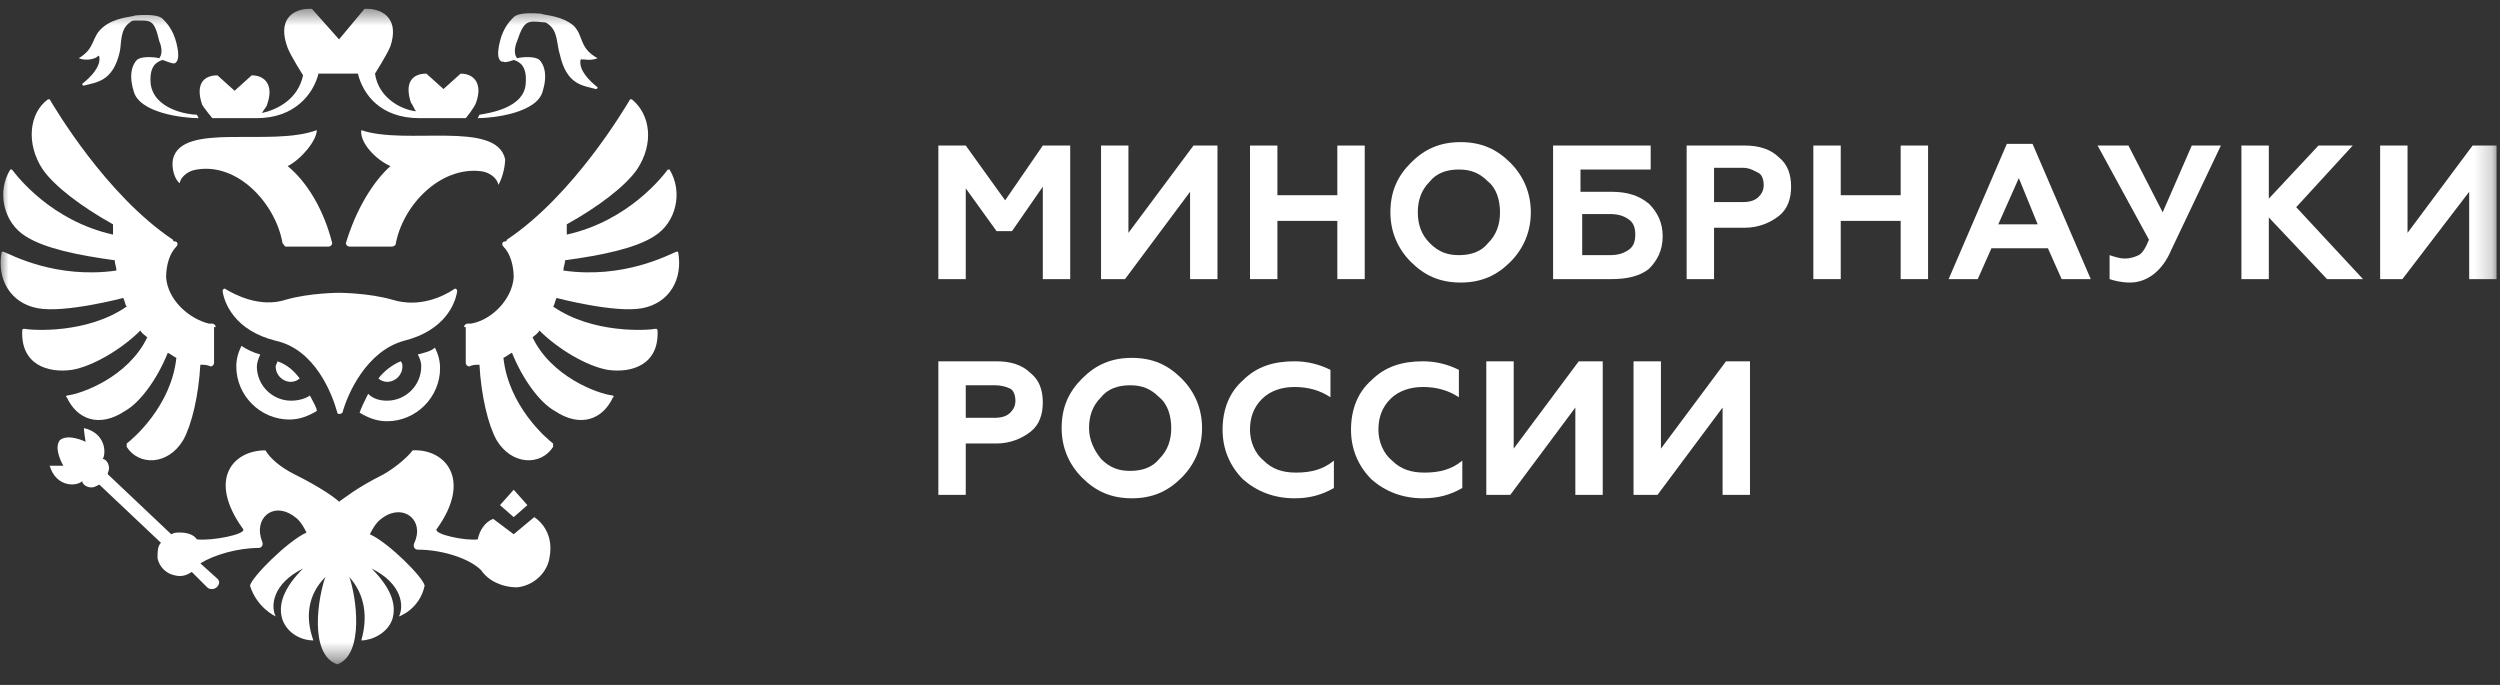
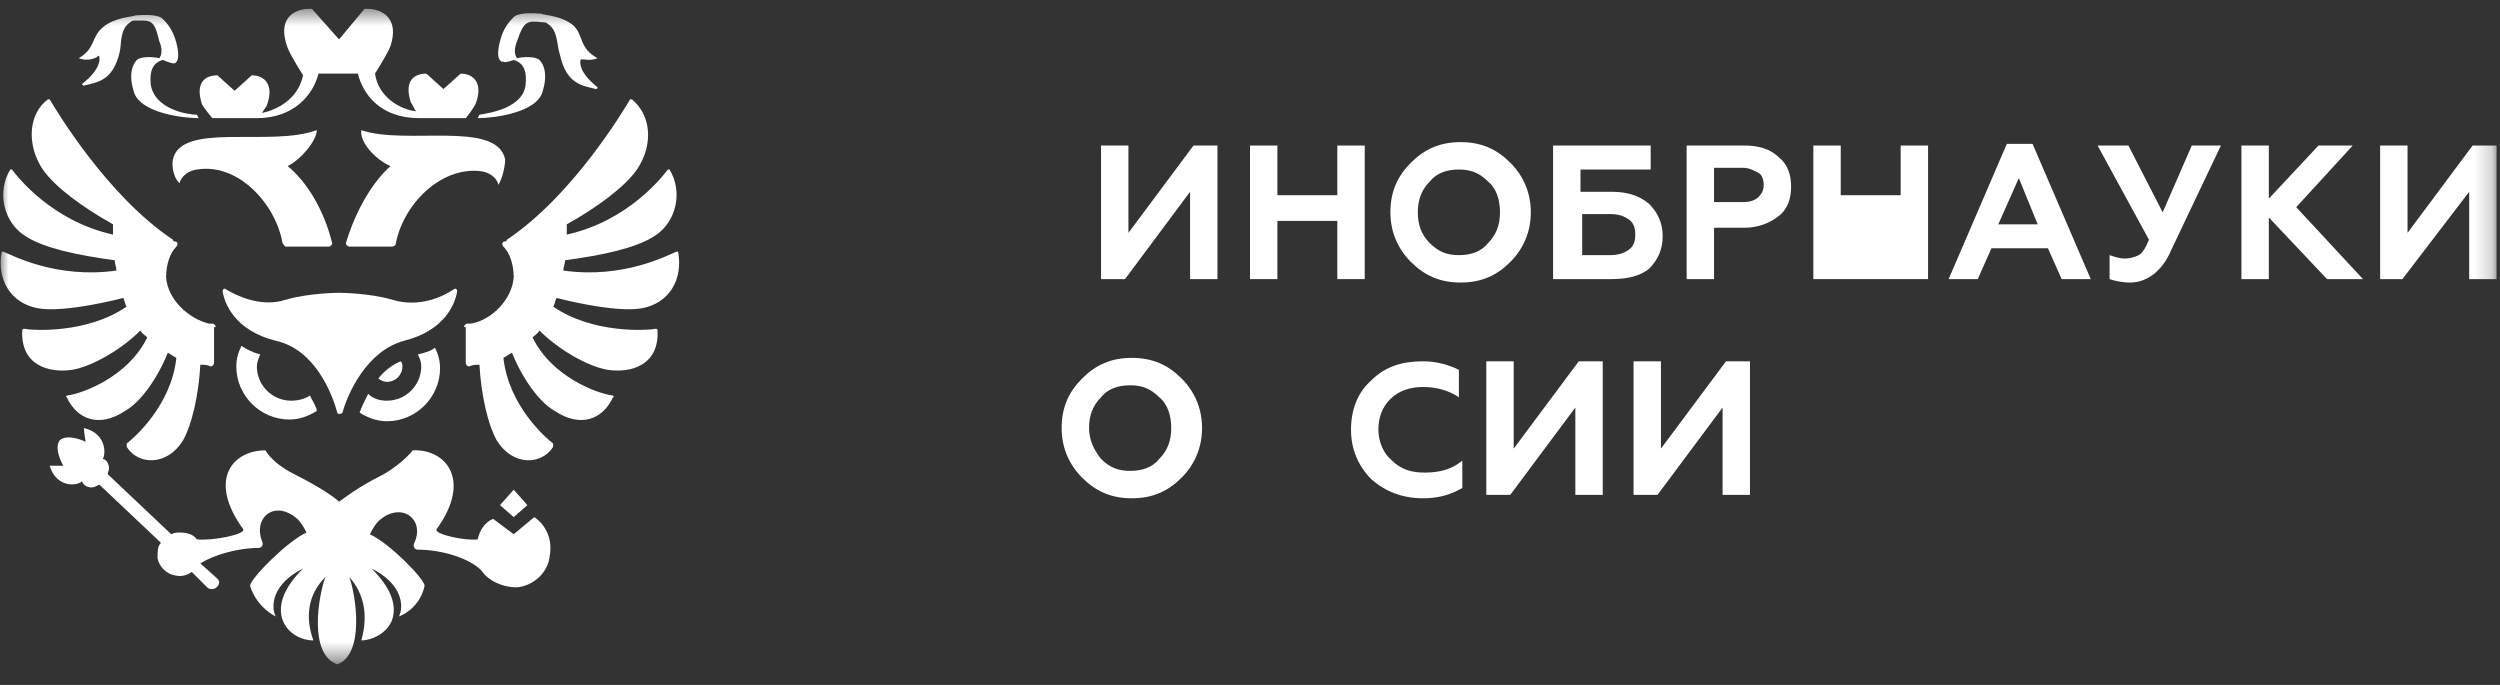
<svg xmlns="http://www.w3.org/2000/svg" width="146" height="40" viewBox="0 0 146 40" fill="none">
  <rect x="0" y="0" width="146" height="40" fill="#333333" stroke="none" />
  <g clip-path="url(#clip0_3_155)">
    <mask id="mask0_3_155" style="mask-type:luminance" maskUnits="userSpaceOnUse" x="0" y="0" width="146" height="39">
      <path d="M145.8 0.5H0V38.6H145.8V0.5Z" fill="white" />
    </mask>
    <g mask="url(#mask0_3_155)">
-       <path d="M56.4 16.3H54.8V8.5H56.4L58.7 11.7L60.9 8.5H62.5V16.3H60.9V10.9L59.1 13.5H58.2L56.4 11V16.3Z" fill="white" />
      <path d="M65.7 16.3H64.3V8.5H65.9V13.6L69.7 8.5H71.1V16.3H69.5V11.2L65.7 16.3Z" fill="white" />
      <path d="M74.6 16.3H73V8.5H74.6V11.4H78.1V8.5H79.7V16.3H78.1V12.9H74.6V16.3Z" fill="white" />
      <path d="M81.2 12.4C81.2 11.2 81.6 10.3 82.4 9.5C83.2 8.7 84.1 8.3 85.3 8.3C86.5 8.3 87.4 8.7 88.2 9.5C89 10.3 89.4 11.3 89.4 12.4C89.4 13.5 89 14.5 88.2 15.3C87.4 16.1 86.5 16.5 85.3 16.5C84.1 16.5 83.2 16.1 82.4 15.3C81.6 14.5 81.2 13.5 81.2 12.4ZM83.5 14.2C84 14.7 84.5 14.9 85.2 14.9C85.9 14.9 86.5 14.7 86.9 14.2C87.4 13.7 87.6 13.1 87.6 12.4C87.6 11.7 87.4 11 86.9 10.6C86.4 10.1 85.9 9.9 85.2 9.9C84.5 9.9 83.9 10.1 83.5 10.6C83 11.1 82.8 11.7 82.8 12.4C82.8 13.1 83 13.7 83.5 14.2Z" fill="white" />
      <path d="M94.1 16.3H90.7V8.5H96.4V9.9H92.3V11.2H94.1C95 11.2 95.7 11.4 96.3 11.9C96.8 12.4 97.1 13 97.1 13.8C97.1 14.6 96.8 15.2 96.3 15.7C95.8 16.1 95.1 16.3 94.1 16.3ZM92.4 12.5V14.9H94C94.5 14.9 94.8 14.8 95.1 14.6C95.4 14.4 95.5 14.1 95.5 13.7C95.5 13.3 95.4 13 95.1 12.8C94.8 12.6 94.5 12.5 94 12.5H92.4Z" fill="white" />
      <path d="M100.1 16.3H98.5V8.5H101.9C102.7 8.5 103.4 8.7 103.9 9.2C104.4 9.6 104.6 10.2 104.6 10.9C104.6 11.6 104.4 12.2 103.9 12.6C103.4 13 102.7 13.3 101.9 13.3H100.1V16.3ZM100.1 9.9V11.8H101.8C102.2 11.8 102.5 11.7 102.7 11.5C102.9 11.3 103 11.1 103 10.8C103 10.5 102.9 10.2 102.7 10.1C102.5 10 102.2 9.8 101.8 9.8H100.1V9.9Z" fill="white" />
-       <path d="M107.499 16.3H105.899V8.5H107.499V11.4H110.999V8.5H112.599V16.3H110.999V12.9H107.499V16.3Z" fill="white" />
+       <path d="M107.499 16.3H105.899V8.5H107.499V11.4H110.999V8.5H112.599V16.3H110.999H107.499V16.3Z" fill="white" />
      <path d="M115.5 16.3H113.8L117.2 8.4H118.7L122.1 16.3H120.4L119.6 14.5H116.3L115.5 16.3ZM117.9 10.4L116.7 13.1H119L117.9 10.4Z" fill="white" />
      <path d="M124.4 16.5C123.9 16.5 123.5 16.4 123.2 16.3V14.9C123.5 15 123.8 15.1 124.1 15.1C124.4 15.1 124.7 15 124.9 14.9C125.1 14.8 125.3 14.5 125.5 14L122.5 8.5H124.3L126.3 12.4L128 8.5H129.7L126.8 14.6C126.3 15.8 125.4 16.5 124.4 16.5Z" fill="white" />
      <path d="M132.499 16.3H130.899V8.5H132.499V11.6L135.399 8.5H137.399L134.099 12.1L137.999 16.3H135.899L132.499 12.7V16.3Z" fill="white" />
      <path d="M140.3 16.3H139V8.5H140.6V13.6L144.4 8.5H145.8V16.3H144.2V11.2L140.3 16.3Z" fill="white" />
-       <path d="M56.4 28.9H54.8V21.1H58.2C59 21.1 59.7 21.3 60.2 21.8C60.7 22.2 60.9 22.8 60.9 23.5C60.9 24.2 60.7 24.8 60.2 25.2C59.7 25.6 59 25.9 58.2 25.9H56.4V28.9ZM56.4 22.5V24.4H58.1C58.5 24.4 58.8 24.3 59 24.1C59.2 23.9 59.3 23.7 59.3 23.4C59.3 23.1 59.2 22.8 59 22.7C58.8 22.6 58.5 22.5 58.1 22.5H56.4Z" fill="white" />
      <path d="M62 25C62 23.8 62.4 22.9 63.2 22.1C64 21.3 64.9 20.9 66.1 20.9C67.3 20.9 68.2 21.3 69 22.1C69.8 22.9 70.2 23.9 70.2 25C70.2 26.1 69.8 27.1 69 27.9C68.2 28.7 67.3 29.1 66.1 29.1C64.9 29.1 64 28.7 63.2 27.9C62.4 27.1 62 26.1 62 25ZM64.3 26.8C64.8 27.3 65.3 27.5 66 27.5C66.7 27.5 67.3 27.3 67.7 26.8C68.2 26.3 68.4 25.7 68.4 25C68.4 24.3 68.2 23.6 67.7 23.2C67.2 22.7 66.7 22.5 66 22.5C65.3 22.5 64.7 22.7 64.3 23.2C63.8 23.7 63.6 24.3 63.6 25C63.6 25.7 63.9 26.3 64.3 26.8Z" fill="white" />
-       <path d="M75.599 29.1C74.399 29.1 73.399 28.7 72.599 28C71.799 27.2 71.399 26.2 71.399 25.1C71.399 23.9 71.799 22.9 72.599 22.2C73.399 21.4 74.399 21.1 75.599 21.1C76.399 21.1 77.099 21.3 77.699 21.6V23.2C77.099 22.8 76.399 22.6 75.599 22.6C74.899 22.6 74.199 22.8 73.699 23.3C73.199 23.8 72.999 24.4 72.999 25.1C72.999 25.8 73.299 26.5 73.799 26.9C74.299 27.4 74.899 27.6 75.699 27.6C76.599 27.6 77.299 27.4 77.899 26.9V28.5C77.199 28.9 76.499 29.1 75.599 29.1Z" fill="white" />
      <path d="M83.099 29.1C81.899 29.1 80.899 28.7 80.099 28C79.299 27.2 78.899 26.2 78.899 25.1C78.899 23.9 79.299 22.9 80.099 22.2C80.899 21.4 81.899 21.1 83.099 21.1C83.899 21.1 84.599 21.3 85.199 21.6V23.2C84.599 22.8 83.899 22.6 83.099 22.6C82.399 22.6 81.699 22.8 81.199 23.3C80.699 23.8 80.499 24.4 80.499 25.1C80.499 25.8 80.799 26.5 81.299 26.9C81.799 27.4 82.399 27.6 83.199 27.6C84.099 27.6 84.799 27.4 85.399 26.9V28.5C84.699 28.9 83.999 29.1 83.099 29.1Z" fill="white" />
      <path d="M88.2 28.9H86.8V21.1H88.4V26.2L92.2 21.1H93.6V28.9H92V23.8L88.2 28.9Z" fill="white" />
      <path d="M96.799 28.9H95.399V21.1H96.999V26.2L100.799 21.1H102.199V28.9H100.599V23.8L96.799 28.9Z" fill="white" />
      <path d="M27.1 19.1C27.1 19 27.2 18.9 27.3 18.9C27.4 18.9 27.4 18.9 27.5 18.9C28.7 18.7 29.9 17.5 30 16.2C30 15.5 29.8 14.8 29.4 14.4C29.3 14.3 29.3 14.1 29.5 14.1C29.6 14.1 29.6 14 29.6 14C33.5 11.4 36.5 6.3 36.8 5.8C36.8 5.8 36.8 5.8 36.9 5.8C38 6.7 38.2 8.4 37.2 9.9C36.5 10.9 34.9 12.1 33.1 13.1C33.1 13.3 33.1 13.5 33.1 13.7C36.7 12.9 38.7 10.3 39 9.9H39.1C39.9 11.2 39.5 13 38.2 13.8C37.1 14.5 35.2 14.9 33 15.2C33 15.4 32.9 15.6 32.9 15.8C36.4 16.3 39 14.9 39.5 14.7H39.6C39.9 16.3 39.1 17.7 37.5 18C35.9 18.3 32.5 17.4 32.5 17.4C32.4 17.6 32.4 17.8 32.3 17.9C34.6 19.5 37.8 19.3 38.3 19.2C38.3 19.2 38.4 19.2 38.4 19.3C38.5 21.3 36.9 21.8 35.5 21.6C34.3 21.4 32.6 20.4 31.5 19.3C31.4 19.5 31.2 19.6 31.1 19.7C32.2 22 34.9 23 35.8 23.1C35.8 23.1 35.9 23.2 35.8 23.2C35.2 24.5 33.9 25 32.4 24C31.5 23.5 30.5 22.1 29.9 20.6C29.7 20.7 29.6 20.8 29.4 20.9C29.7 23.7 31.9 25.6 32.3 25.9C32.3 25.9 32.3 25.9 32.3 26C32.3 26 32.3 26 32.3 26.1C31.6 27.2 29.9 27.2 29 25.7C28.5 24.8 28.1 23.1 28 21.3C27.8 21.3 27.6 21.3 27.4 21.4C27.3 21.4 27.2 21.3 27.2 21.2V19.1H27.1Z" fill="white" />
      <path d="M12.6 19.1C12.6 19 12.5 18.9 12.4 18.9C12.3 18.9 12.3 18.9 12.2 18.9C11 18.6 9.8 17.5 9.7 16.2C9.7 15.5 9.9 14.8 10.3 14.4C10.4 14.3 10.4 14.1 10.2 14.1C10.1 14.1 10.1 14 10.1 14C6.2 11.4 3.2 6.3 2.9 5.8C2.9 5.8 2.9 5.8 2.8 5.8C1.7 6.6 1.5 8.4 2.5 9.9C3.2 10.9 4.8 12.1 6.6 13.1C6.6 13.3 6.6 13.5 6.6 13.7C3 12.9 1 10.3 0.7 9.9H0.6C-0.2 11.2 0.2 13 1.5 13.8C2.6 14.5 4.5 14.9 6.7 15.2C6.7 15.4 6.8 15.6 6.8 15.8C3.3 16.3 0.7 14.9 0.2 14.7H0.1C-0.2 16.3 0.6 17.7 2.2 18C3.8 18.3 7.2 17.4 7.2 17.4C7.3 17.6 7.3 17.8 7.4 17.9C5.1 19.5 1.9 19.3 1.4 19.2C1.4 19.2 1.3 19.2 1.3 19.3C1.2 21.3 2.8 21.8 4.2 21.6C5.4 21.4 7.1 20.4 8.2 19.3C8.3 19.5 8.5 19.6 8.6 19.7C7.5 22 4.8 23 3.9 23.1C3.9 23.1 3.8 23.2 3.9 23.2C4.5 24.5 5.8 25 7.3 24C8.2 23.5 9.2 22.1 9.8 20.6C10 20.7 10.1 20.8 10.3 20.9C10 23.7 7.8 25.6 7.4 25.9C7.4 25.9 7.4 25.9 7.4 26C7.4 26 7.4 26 7.4 26.1C8.1 27.2 9.8 27.2 10.7 25.7C11.2 24.8 11.6 23.1 11.7 21.3C11.9 21.3 12.1 21.3 12.3 21.4C12.4 21.4 12.5 21.3 12.5 21.2V19.1H12.6Z" fill="white" />
      <path d="M12.4 6.9H15C17.2 6.9 18.3 5.5 18.6 4.3H20.9C21.2 5.5 22.2 6.9 24.5 6.9H27.2C27.2 6.9 27.7 6.3 27.8 6C28.2 4.9 27.7 4.3 26.9 4.3L25.9 5.2L24.9 4.3C24.1 4.3 23.6 4.8 24 6C24.1 6.1 24.2 6.4 24.3 6.5C23.4 6.4 22.1 5.7 21.9 4.3C21.9 4.3 22.6 3.2 22.8 2.7C23.3 1.2 22.5 0.5 21.3 0.5L19.8 2.3L18.2 0.5C17 0.5 16.2 1.2 16.8 2.8C17 3.3 17.7 4.4 17.7 4.4C17.4 5.8 16.2 6.4 15.3 6.6C15.4 6.4 15.6 6.2 15.6 6.1C16 5 15.5 4.4 14.7 4.4L13.7 5.3L12.7 4.4C11.9 4.4 11.4 4.9 11.8 6.1C11.9 6.3 12.4 6.9 12.4 6.9Z" fill="white" />
      <path d="M16.7 14.4H19.2C19.3 14.4 19.4 14.3 19.4 14.2C18.9 12.2 17.9 10.6 16.8 9.7C17.6 9.3 18.5 8.2 18.5 7.6C15.8 8.6 10.6 7.1 10.1 9.3C10 9.8 10.2 10.5 10.5 10.7C10.5 10.5 10.8 10 11.5 9.9C13.9 9.5 16.1 11.9 16.5 14.2C16.6 14.3 16.6 14.4 16.7 14.4Z" fill="white" />
      <path d="M29.5 9.3C29 7 23.7 8.5 21.1 7.6C21 8.3 21.9 9.3 22.8 9.7C21.8 10.6 20.8 12.2 20.2 14.2C20.2 14.3 20.3 14.4 20.4 14.4H22.9C23 14.4 23.1 14.3 23.1 14.3C23.5 12 25.7 9.7 28.1 10C28.8 10.1 29.1 10.6 29.1 10.8C29.3 10.5 29.5 9.8 29.5 9.3Z" fill="white" />
      <path d="M22.9 17.5C21.5 17.1 19.8 17.1 19.8 17.1C19.8 17.1 18.1 17.1 16.7 17.5C15.2 18 13.7 17.2 13.2 16.9C13.1 16.8 13 16.9 13 17C13.1 17.7 13.7 19.3 16.1 19.9C18.4 20.4 19.4 23 19.7 24.1C19.7 24.2 19.9 24.2 20 24.1C20.3 23 21.4 20.5 23.6 19.9C26 19.3 26.6 17.7 26.7 17C26.7 16.9 26.6 16.8 26.5 16.9C25.9 17.3 24.5 18 22.9 17.5Z" fill="white" />
      <path d="M22.1 22.1C22.2 22.2 22.4 22.3 22.6 22.3C23.1 22.3 23.5 21.9 23.5 21.4C23.5 21.3 23.5 21.2 23.4 21.1C22.9 21.3 22.4 21.7 22.1 22.1Z" fill="white" />
      <path d="M24.4 20.7C24.5 20.9 24.6 21.1 24.6 21.4C24.6 22.5 23.7 23.4 22.6 23.4C22.2 23.4 21.8 23.3 21.5 23C21.3 23.4 21.1 23.8 21 24.1C21.5 24.4 22 24.6 22.6 24.6C24.3 24.6 25.7 23.2 25.7 21.5C25.7 21.1 25.6 20.7 25.4 20.3C25.2 20.5 24.8 20.6 24.4 20.7Z" fill="white" />
      <path d="M18.1 23.1C17.8 23.3 17.4 23.4 17 23.4C15.9 23.4 15 22.5 15 21.4C15 21.2 15.1 20.9 15.2 20.7C14.8 20.6 14.4 20.4 14.1 20.2C13.9 20.6 13.8 21 13.8 21.4C13.8 23.1 15.2 24.5 16.9 24.5C17.5 24.5 18 24.3 18.5 24C18.5 23.8 18.3 23.5 18.1 23.1Z" fill="white" />
-       <path d="M16.2 21.1C16.2 21.2 16.1 21.3 16.1 21.4C16.1 21.9 16.5 22.3 17 22.3C17.2 22.3 17.4 22.2 17.5 22.1C17.2 21.7 16.8 21.3 16.2 21.1Z" fill="white" />
      <path fill-rule="evenodd" clip-rule="evenodd" d="M34.9 3.4C35 3.4 35 3.4 34.9 3.4C33.8 2.8 34.1 2.1 33.5 1.5C32.8 0.9 31.8 0.9 31.6 0.8C30.4 0.7 30.1 0.9 30 1C29.8 1.2 29.4 1.6 29.2 2.4C29 3.2 29.1 3.5 29.3 3.6H29.4C29.5 3.7 30 3.5 30 3.5C30.3 3.6 30.8 3.8 30.7 4.9C30.6 6.3 28.6 6.6 28 6.7L27.9 6.9C28.8 6.9 31.4 6.6 31.7 5.3C32.1 4 31.5 3.5 31.5 3.5C31.3 3.3 30.6 3.3 30.2 3.4C30.2 3.4 29.9 3.1 30.2 2.4C30.6 1.2 30.8 1.2 31.7 1.3C31.8 1.3 31.9 1.3 32 1.4C32.6 1.8 32.5 2.6 32.7 3.2C33.1 5 34.1 5 34.8 5.2C34.9 5.2 34.9 5.1 34.9 5.1C34.4 4.7 33.8 4.1 33.9 3.5C33.9 3.5 34 3.4 34 3.5C34 3.4 34.4 3.6 34.9 3.4Z" fill="white" />
      <path fill-rule="evenodd" clip-rule="evenodd" d="M4.6 3.4C4.5 3.4 4.5 3.4 4.6 3.4C5.6 2.8 5.3 2.2 6 1.6C6.7 1 7.7 1 7.9 0.9C9.1 0.8 9.4 1 9.5 1.1C9.7 1.3 10.1 1.7 10.3 2.5C10.5 3.3 10.4 3.6 10.2 3.7H10.1C10 3.7 9.5 3.5 9.5 3.5C9.2 3.6 8.7 3.8 8.8 4.9C9 6.4 11 6.7 11.5 6.7L11.6 6.9C10.7 6.9 8.1 6.6 7.8 5.3C7.4 4 8 3.5 8 3.5C8.2 3.3 8.9 3.3 9.3 3.4C9.3 3.4 9.6 3.1 9.3 2.4C9 1.1 8.8 1.2 7.9 1.2C7.8 1.2 7.7 1.2 7.6 1.3C7 1.7 7.1 2.5 7 3C6.6 4.8 5.6 4.8 4.9 5C4.8 5 4.8 4.9 4.8 4.9C5.3 4.5 5.9 3.9 5.8 3.3C5.8 3.3 5.7 3.2 5.7 3.3C5.6 3.4 5.1 3.6 4.6 3.4Z" fill="white" />
      <path d="M31.2 30.2L30 31.2L28.8 30.3C28.3 30.5 28 31 27.9 31.5C27.2 31.6 25.3 31.2 25.5 30.9C27.6 28 26 26.2 24.1 26.3C23.8 26.7 23.1 27.3 22.4 27.7C20.8 28.5 20.1 29.1 19.8 29.3C19.6 29.1 18.8 28.5 17.2 27.7C16.4 27.3 15.8 26.8 15.5 26.3C13.6 26.3 12.1 28 14.2 30.9C14.4 31.2 12.4 31.6 11.5 31.5C11.3 31.2 10.9 31.1 10.5 31.1C10.3 31.1 10.2 31.1 10 31.2L6.3 27.7V27.6C6.5 27.2 6.2 26.8 6 26.8C6.2 26.5 6.2 25.3 4.9 25C4.9 25.2 5 25.8 5 25.8C5 25.8 4 25.3 3.5 25.7C3.1 26.2 3.7 27.2 3.7 27.2C3.7 27.2 3.2 27.2 2.9 27.2C3.3 28.5 4.5 28.4 4.8 28.1C4.8 28.3 5.2 28.6 5.6 28.4L5.8 28.3L9.4 31.7C9.2 31.9 9.2 32.2 9.2 32.6C9.3 33.1 9.7 33.5 10.2 33.6C10.6 33.7 10.9 33.6 11.2 33.4L12.1 34.3C12.2 34.4 12.3 34.4 12.4 34.4C12.6 34.4 12.8 34.2 12.8 34C12.8 33.9 12.7 33.8 12.7 33.8L11.7 32.9C12.5 32.4 13.9 32 15.1 32C15.3 32 15.4 31.8 15.3 31.6C14.8 30.3 15.9 29.3 17.1 30.1C17.4 30.3 17.6 30.5 17.9 31.1C16.8 31.6 14.7 33.7 14.6 34.2C15 35.5 16.1 36 16.1 36C15.8 35.4 15.9 34.1 17.7 33.2C16.6 34.3 16.2 35.3 16.5 36.2C16.8 37 17.6 37.4 18.3 37.4C17.8 36 18 34.7 19 33.7C18.6 34.8 18 38.2 19.7 38.8C21.3 38.2 20.8 34.8 20.4 33.7C21.3 34.7 21.5 36 21.1 37.4C21.7 37.4 22.6 37 22.9 36.2C23.2 35.3 22.8 34.3 21.7 33.2C23.5 34.1 23.6 35.4 23.3 36C23.3 36 24.5 35.6 24.8 34.2C24.7 33.7 22.7 31.7 21.6 31.2C21.9 30.6 22.1 30.4 22.4 30.2C23.6 29.4 24.8 30.4 24.2 31.7C24.1 31.9 24.2 32.1 24.4 32.1C25.8 32.1 27.4 32.6 28.1 33.3C28.5 33.9 29.3 34.3 30.2 34.3C31.2 34.2 32 33.4 32.1 32.5C32.3 31.4 31.8 30.6 31.2 30.2Z" fill="white" />
      <path d="M30.8 29.5L30 28.6L29.2 29.5L30 30.2L30.8 29.5Z" fill="white" />
    </g>
  </g>
  <defs>
    <clipPath id="clip0_3_155">
      <rect width="146" height="39" fill="white" transform="translate(0 0.5)" />
    </clipPath>
  </defs>
</svg>